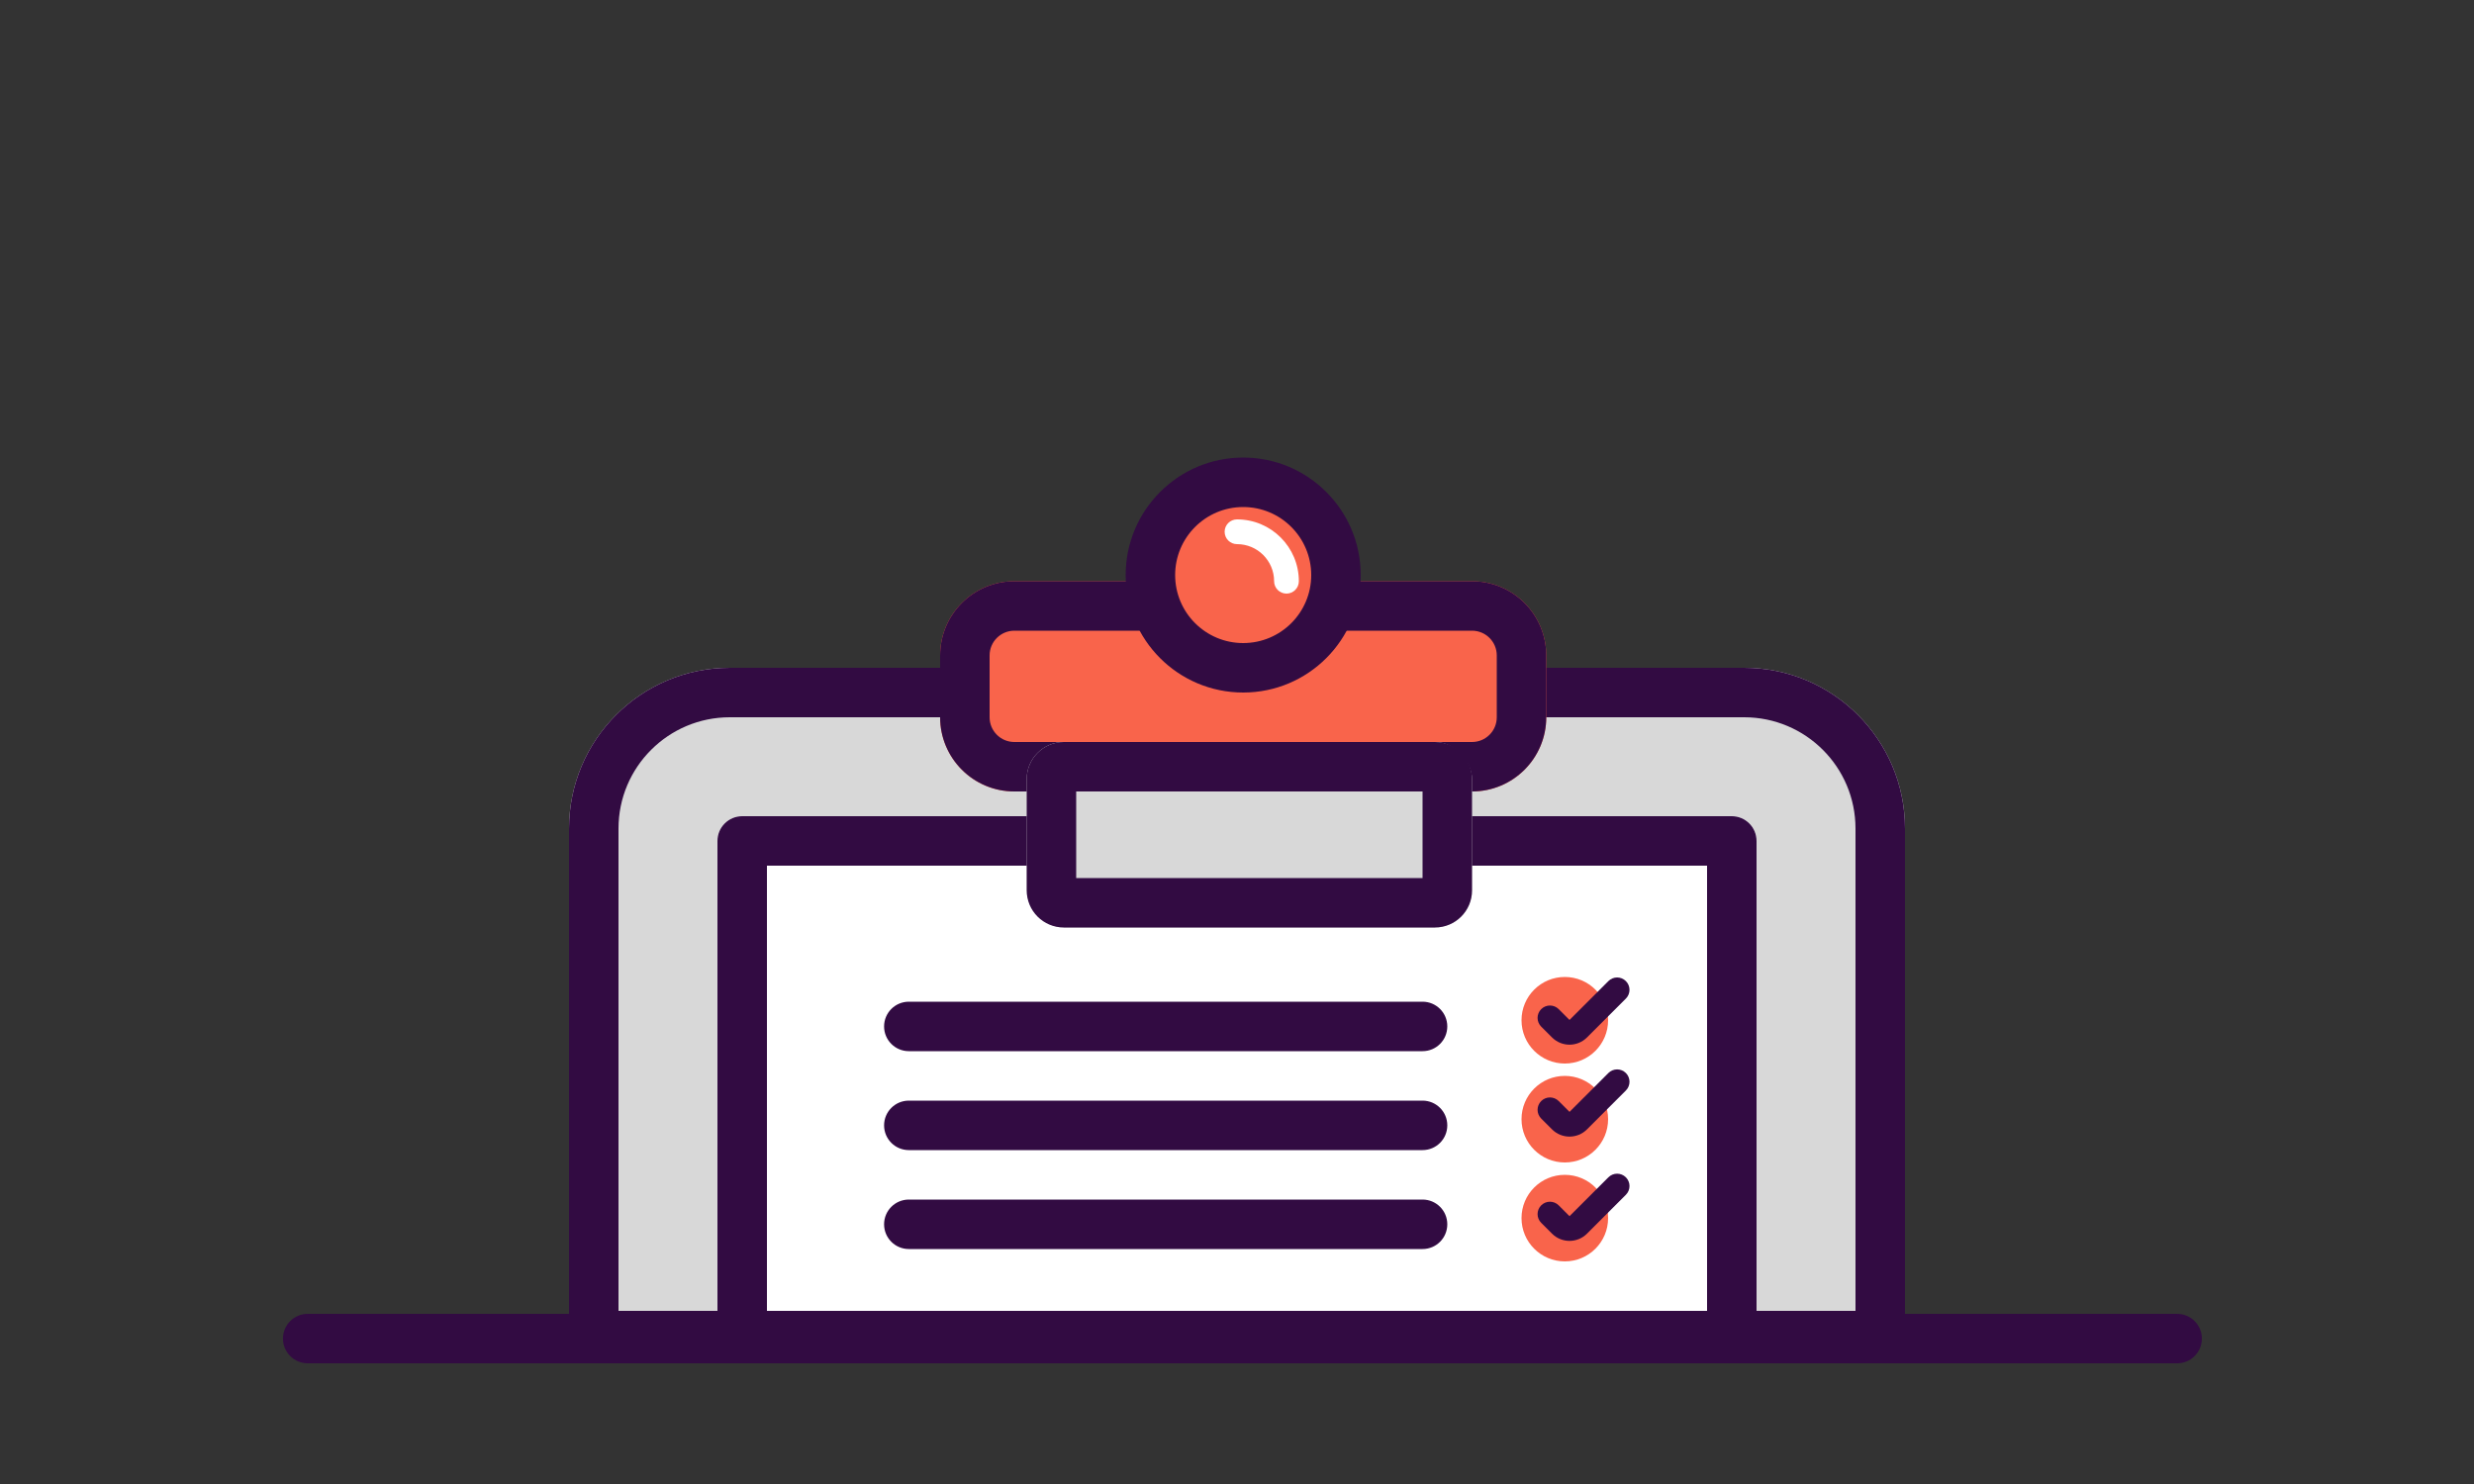
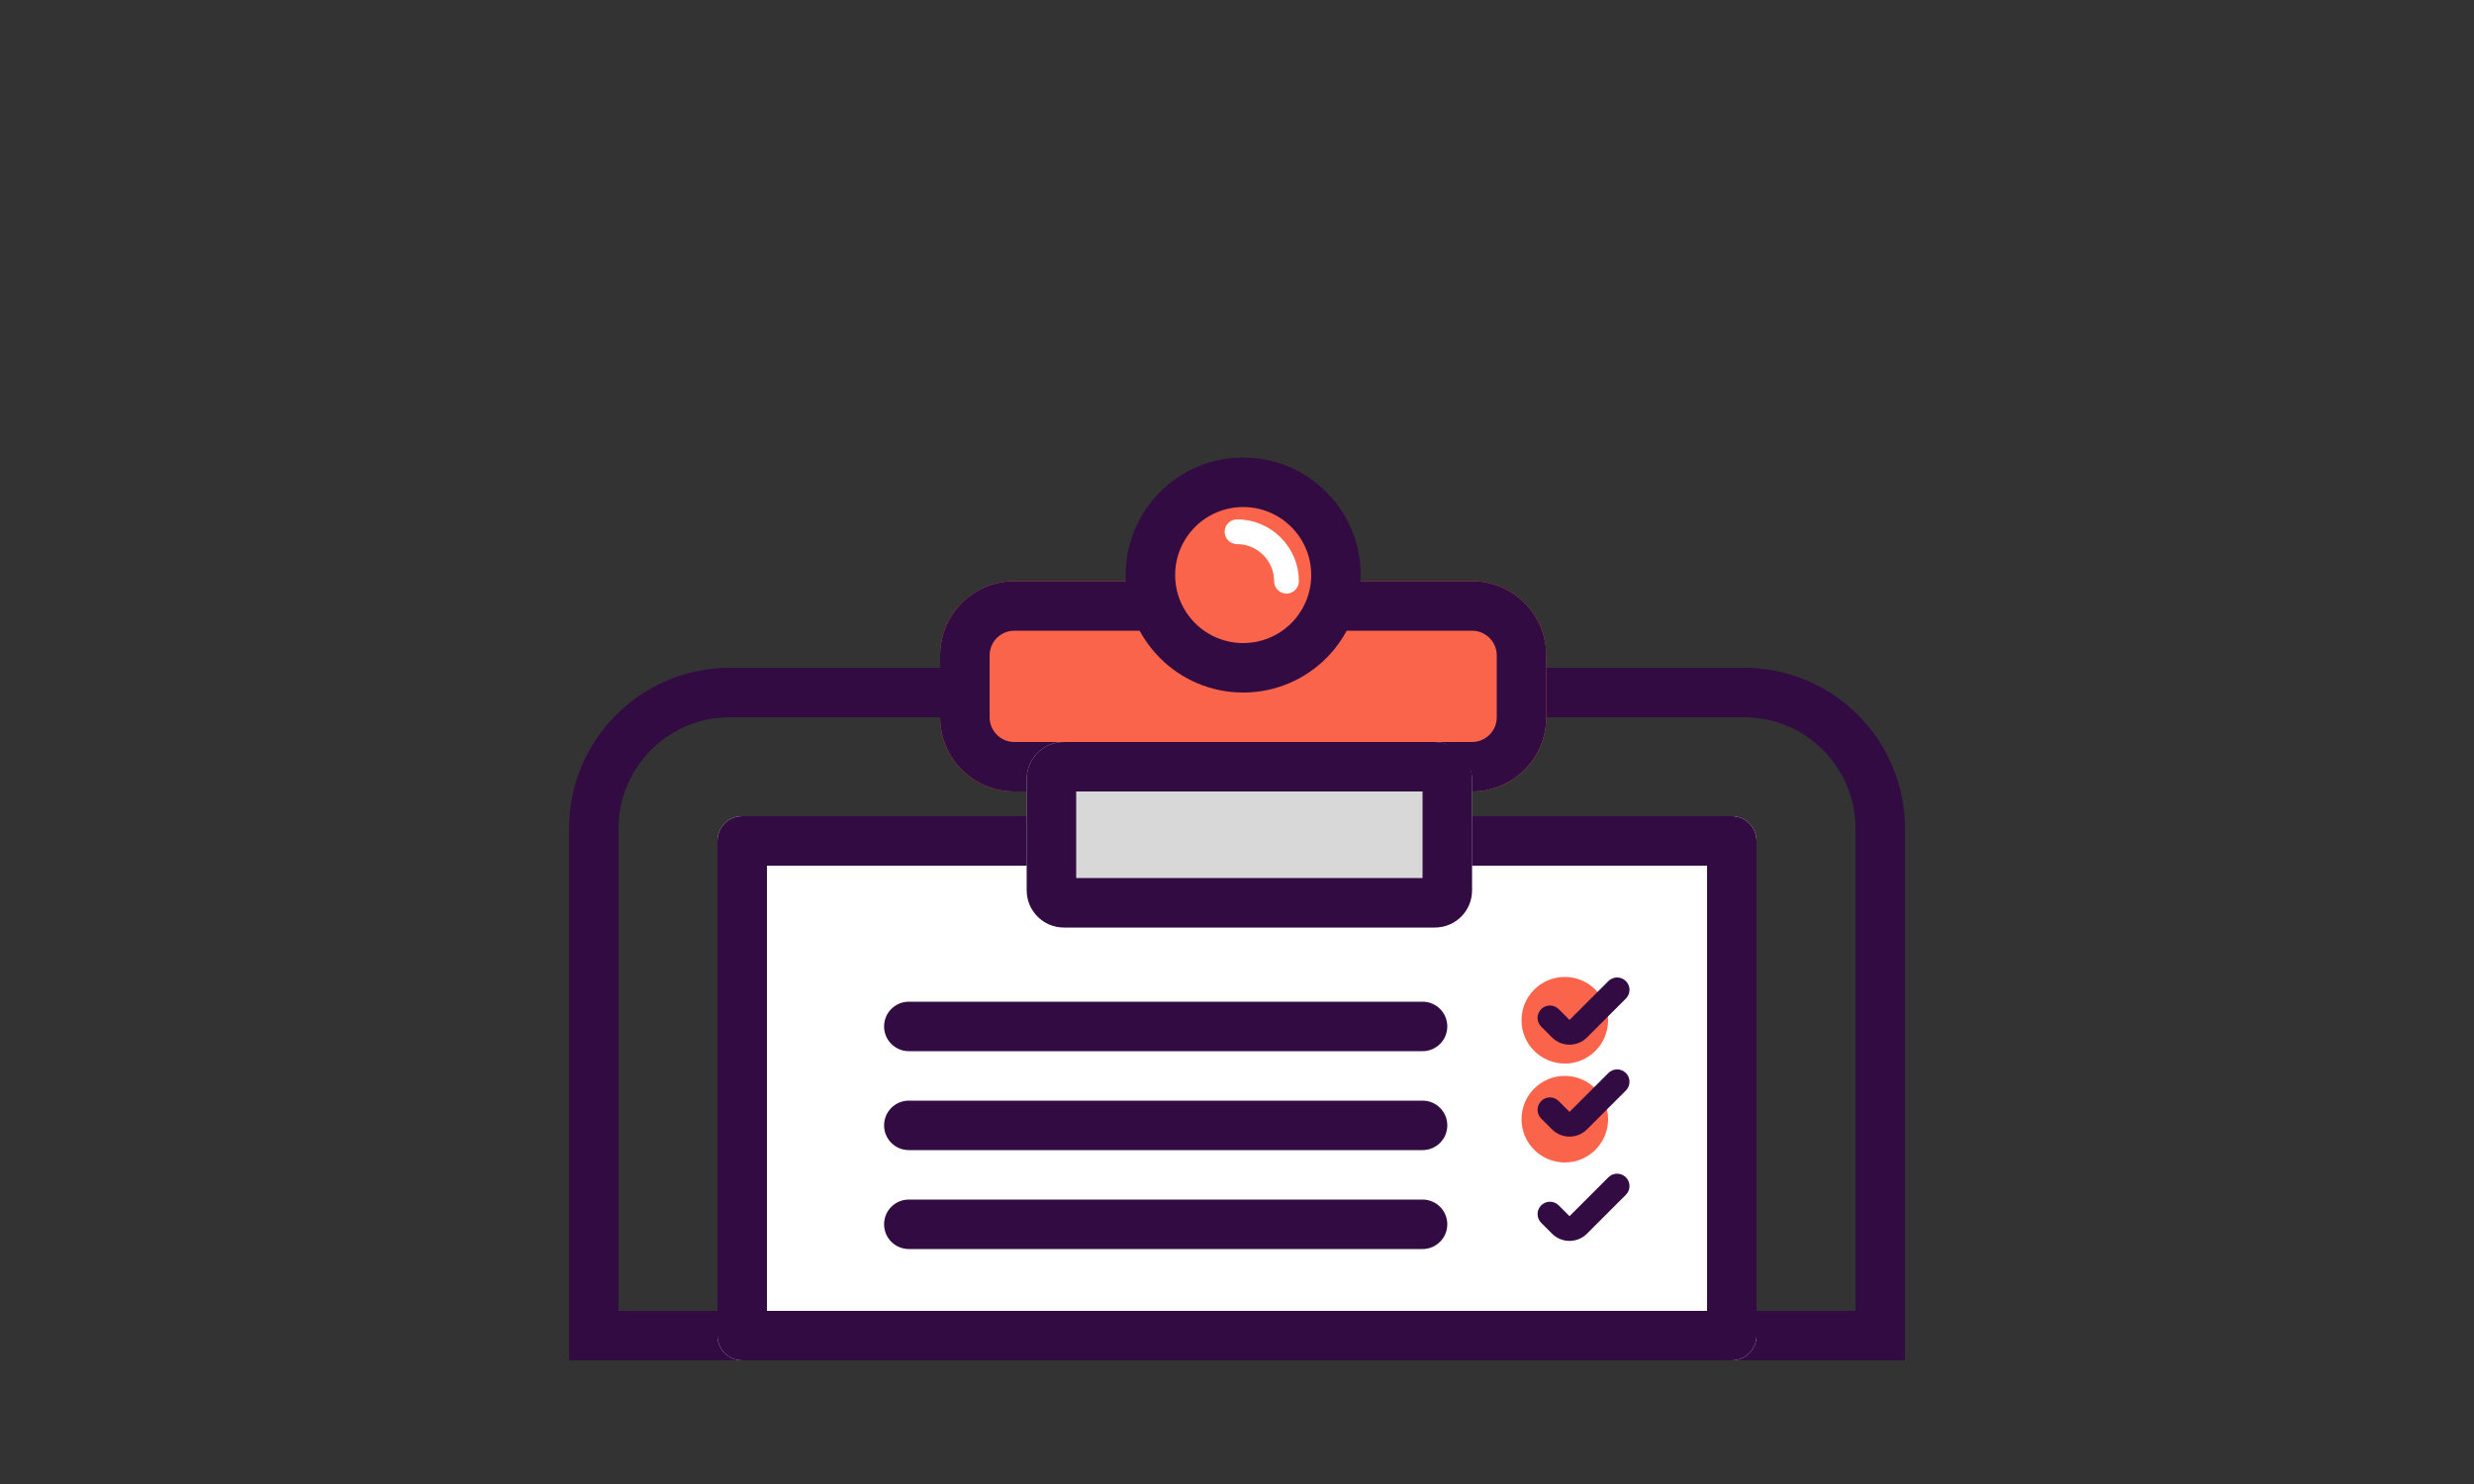
<svg xmlns="http://www.w3.org/2000/svg" width="200px" height="120px" viewBox="0 0 200 120" version="1.1">
  <rect x="0" y="0" width="200" height="120" fill="#333333" stroke="none" />
  <title>Illustration-Manage--outlines</title>
  <desc>Created with Sketch.</desc>
  <defs />
  <g stroke="none" stroke-width="1" fill="none" fill-rule="evenodd">
    <g>
-       <path d="M59,54 L141,54 C148.18,54 154,59.82 154,67 L154,110 L46,110 L46,67 C46,59.82 51.82,54 59,54 Z" fill="#D8D8D8" />
      <path d="M50,106 L150,106 L150,67 C150,62.029 145.971,58 141,58 L59,58 C54.029,58 50,62.029 50,67 L50,106 Z M59,54 L141,54 C148.18,54 154,59.82 154,67 L154,110 L46,110 L46,67 C46,59.82 51.82,54 59,54 Z" fill="#320B42" fill-rule="nonzero" />
      <path d="M60,66 L140,66 C141.105,66 142,66.895 142,68 L142,108 C142,109.105 141.105,110 140,110 L60,110 C58.895,110 58,109.105 58,108 L58,68 C58,66.895 58.895,66 60,66 Z" fill="#FFFFFF" />
      <path d="M62,70 L62,106 L138,106 L138,70 L62,70 Z M60,66 L140,66 C141.105,66 142,66.895 142,68 L142,108 C142,109.105 141.105,110 140,110 L60,110 C58.895,110 58,109.105 58,108 L58,68 C58,66.895 58.895,66 60,66 Z" fill="#320B42" fill-rule="nonzero" />
      <path d="M73.47,85 C72.365,85 71.47,84.105 71.47,83 C71.47,81.895 72.365,81 73.47,81 L115,81 C116.105,81 117,81.895 117,83 C117,84.105 116.105,85 115,85 L73.47,85 Z" fill="#320B42" fill-rule="nonzero" />
      <path d="M73.47,93 C72.365,93 71.47,92.105 71.47,91 C71.47,89.895 72.365,89 73.47,89 L115,89 C116.105,89 117,89.895 117,91 C117,92.105 116.105,93 115,93 L73.47,93 Z" fill="#320B42" fill-rule="nonzero" />
      <path d="M73.47,101 C72.365,101 71.47,100.105 71.47,99 C71.47,97.895 72.365,97 73.47,97 L115,97 C116.105,97 117,97.895 117,99 C117,100.105 116.105,101 115,101 L73.47,101 Z" fill="#320B42" fill-rule="nonzero" />
      <circle fill="#F9644B" cx="126.5" cy="82.5" r="3.5" />
      <path d="M124.592,83.016 C124.201,82.625 124.201,81.992 124.592,81.601 C124.982,81.211 125.616,81.211 126.006,81.601 L126.881,82.476 L130.023,79.334 C130.413,78.943 131.047,78.943 131.437,79.334 C131.828,79.725 131.828,80.358 131.437,80.748 L128.295,83.89 C127.514,84.671 126.248,84.671 125.467,83.89 L124.592,83.016 Z" fill="#320B42" fill-rule="nonzero" />
      <circle fill="#F9644B" cx="126.5" cy="90.5" r="3.5" />
      <path d="M124.592,90.449 C124.201,90.058 124.201,89.425 124.592,89.034 C124.982,88.644 125.616,88.644 126.006,89.034 L126.881,89.909 L130.023,86.767 C130.413,86.377 131.047,86.377 131.437,86.767 C131.828,87.158 131.828,87.791 131.437,88.181 L128.295,91.323 C127.514,92.104 126.248,92.104 125.467,91.323 L124.592,90.449 Z" fill="#320B42" fill-rule="nonzero" />
-       <circle fill="#F9644B" cx="126.5" cy="98.5" r="3.5" />
      <path d="M124.592,98.882 C124.201,98.491 124.201,97.858 124.592,97.467 C124.982,97.077 125.616,97.077 126.006,97.467 L126.881,98.342 L130.023,95.2 C130.413,94.81 131.047,94.81 131.437,95.2 C131.828,95.591 131.828,96.224 131.437,96.614 L128.295,99.756 C127.514,100.537 126.248,100.537 125.467,99.756 L124.592,98.882 Z" fill="#320B42" fill-rule="nonzero" />
      <path d="M82,47 L119,47 C122.314,47 125,49.686 125,53 L125,58 C125,61.314 122.314,64 119,64 L82,64 C78.686,64 76,61.314 76,58 L76,53 C76,49.686 78.686,47 82,47 Z" fill="#F9644B" />
      <path d="M82,51 C80.895,51 80,51.895 80,53 L80,58 C80,59.105 80.895,60 82,60 L119,60 C120.105,60 121,59.105 121,58 L121,53 C121,51.895 120.105,51 119,51 L82,51 Z M82,47 L119,47 C122.314,47 125,49.686 125,53 L125,58 C125,61.314 122.314,64 119,64 L82,64 C78.686,64 76,61.314 76,58 L76,53 C76,49.686 78.686,47 82,47 Z" fill="#320B42" fill-rule="nonzero" />
      <circle fill="#F9644B" cx="100.5" cy="46.5" r="7.5" />
      <path d="M100.5,56 C95.253,56 91,51.747 91,46.5 C91,41.253 95.253,37 100.5,37 C105.747,37 110,41.253 110,46.5 C110,51.747 105.747,56 100.5,56 Z M100.5,52 C103.538,52 106,49.538 106,46.5 C106,43.462 103.538,41 100.5,41 C97.462,41 95,43.462 95,46.5 C95,49.538 97.462,52 100.5,52 Z" fill="#320B42" fill-rule="nonzero" />
      <path d="M100,44 C99.448,44 99,43.552 99,43 C99,42.448 99.448,42 100,42 C102.761,42 105,44.239 105,47 C105,47.552 104.552,48 104,48 C103.448,48 103,47.552 103,47 C103,45.343 101.657,44 100,44 Z" fill="#FFFFFF" fill-rule="nonzero" />
      <rect fill="#D8D8D8" x="83" y="60" width="36" height="15" rx="3" />
      <path d="M87,64 L87,71 L115,71 L115,64 L87,64 Z M86,60 L116,60 C117.657,60 119,61.343 119,63 L119,72 C119,73.657 117.657,75 116,75 L86,75 C84.343,75 83,73.657 83,72 L83,63 C83,61.343 84.343,60 86,60 Z" fill="#320B42" fill-rule="nonzero" />
-       <path d="M24.875,110.241 C23.77,110.241 22.875,109.346 22.875,108.241 C22.875,107.137 23.77,106.241 24.875,106.241 L176,106.241 C177.105,106.241 178,107.137 178,108.241 C178,109.346 177.105,110.241 176,110.241 L24.875,110.241 Z" fill="#320B42" fill-rule="nonzero" />
    </g>
  </g>
</svg>